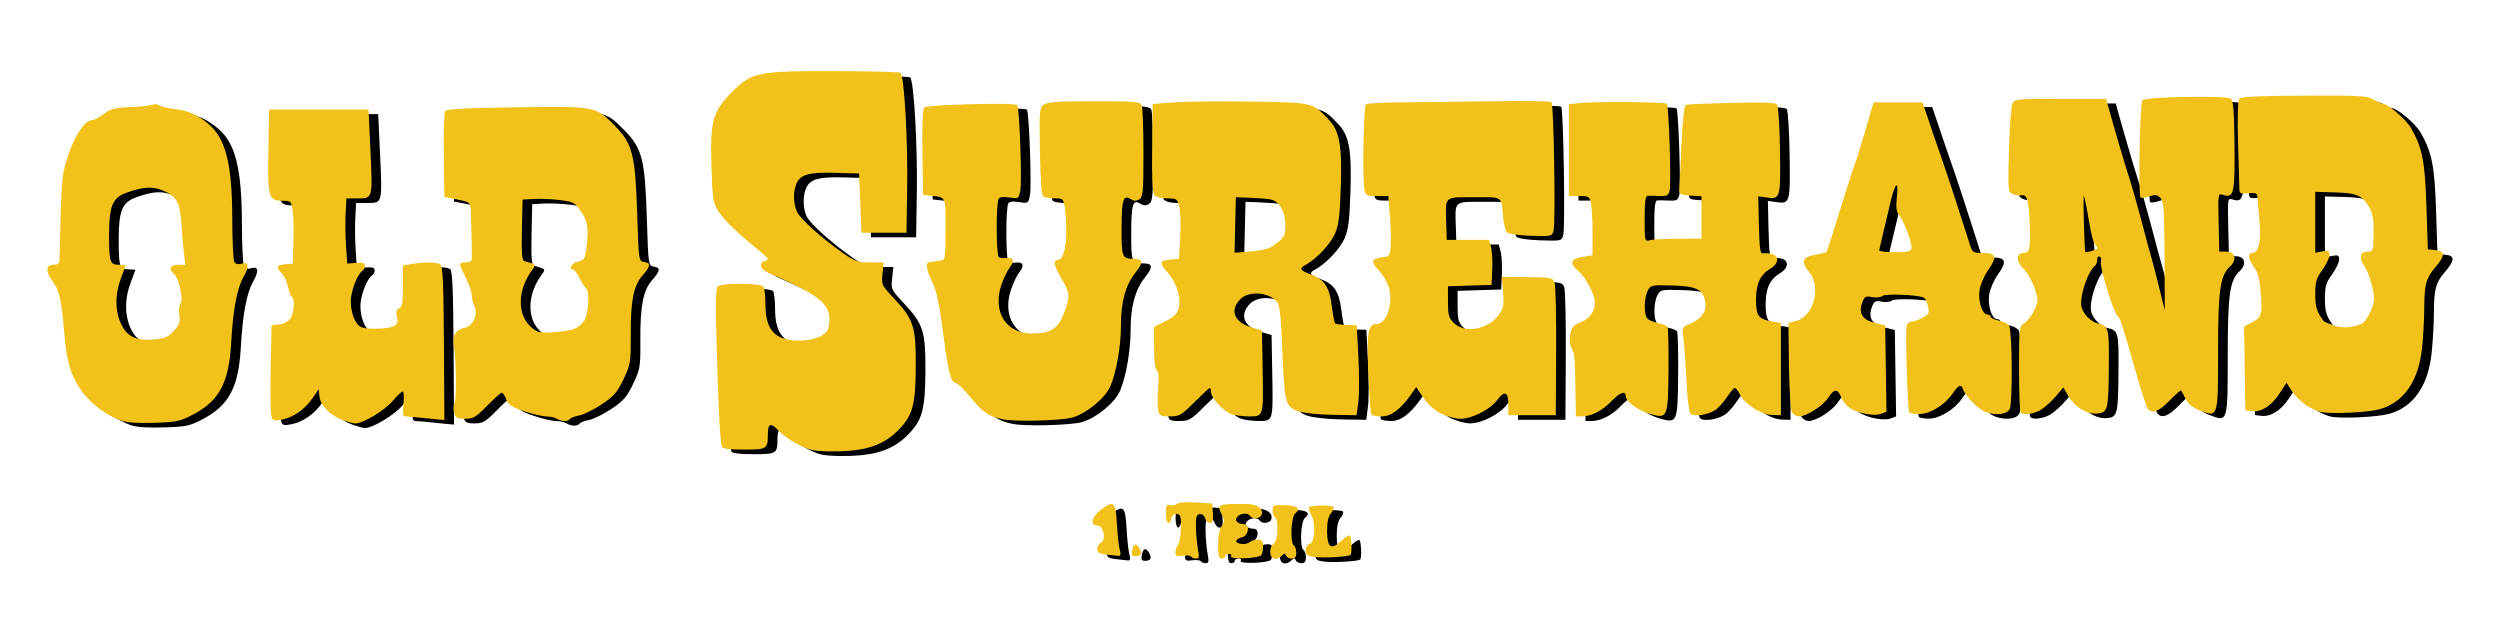
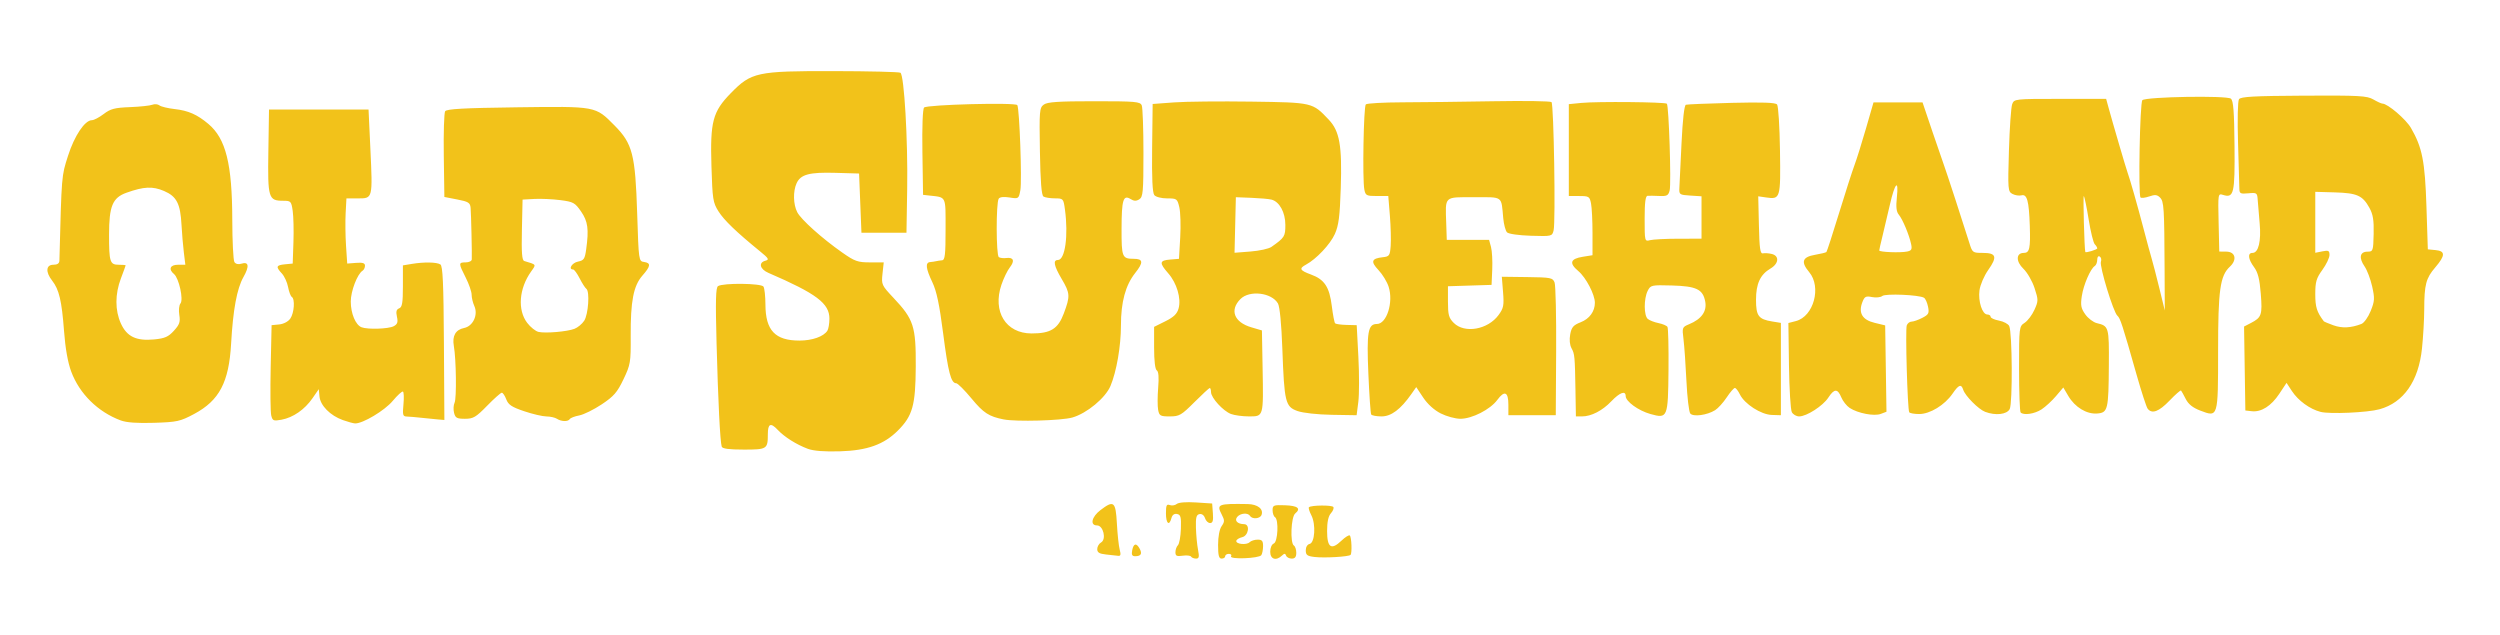
<svg xmlns="http://www.w3.org/2000/svg" xmlns:ns1="http://www.inkscape.org/namespaces/inkscape" xmlns:ns2="http://sodipodi.sourceforge.net/DTD/sodipodi-0.dtd" id="svg2867" version="1.1" ns1:version="0.48.3.1 r9886" width="1054.976" height="267.753" ns2:docname="Old_Surehand_Teil_1_Logo_001.svg">
  <defs id="defs2871">
    <linearGradient id="linearGradient5209">
      <stop style="stop-color:#f6c535;stop-opacity:1;" offset="0" id="stop5211" />
      <stop id="stop5213" offset="0.062" style="stop-color:#f6c533;stop-opacity:0.843;" />
      <stop id="stop5215" offset="0.125" style="stop-color:#f6c531;stop-opacity:0.686;" />
      <stop id="stop5217" offset="0.25" style="stop-color:#f6c52d;stop-opacity:0.373;" />
      <stop id="stop5219" offset="0.5" style="stop-color:#f6c526;stop-opacity:0.247;" />
      <stop id="stop5221" offset="1" style="stop-color:#f6c518;stop-opacity:0;" />
    </linearGradient>
    <linearGradient id="linearGradient5167">
      <stop id="stop5199" offset="0" style="stop-color:#f6c535;stop-opacity:1;" />
      <stop style="stop-color:#f6c533;stop-opacity:0.843;" offset="0.062" id="stop5207" />
      <stop style="stop-color:#f6c531;stop-opacity:0.686;" offset="0.125" id="stop5205" />
      <stop style="stop-color:#f6c52d;stop-opacity:0.373;" offset="0.25" id="stop5203" />
      <stop style="stop-color:#f6c526;stop-opacity:0.247;" offset="0.5" id="stop5201" />
      <stop style="stop-color:#f6c518;stop-opacity:0;" offset="1" id="stop5171" />
    </linearGradient>
    <linearGradient id="linearGradient3657">
      <stop id="stop3669" offset="0" style="stop-color:#f3db15;stop-opacity:1;" />
      <stop style="stop-color:#f3c615;stop-opacity:0.686;" offset="0.125" id="stop3673" />
      <stop style="stop-color:#f3bf15;stop-opacity:0.624;" offset="0.25" id="stop3671" />
      <stop id="stop3667" offset="0.5" style="stop-color:#f3bf15;stop-opacity:0.498;" />
      <stop style="stop-color:#f3bf15;stop-opacity:0.247;" offset="0.75" id="stop3675" />
      <stop style="stop-color:#f3bf15;stop-opacity:0;" offset="1" id="stop3661" />
    </linearGradient>
    <ns1:perspective ns2:type="inkscape:persp3d" ns1:vp_x="0 : 0.5 : 1" ns1:vp_y="0 : 1000 : 0" ns1:vp_z="1 : 0.5 : 1" ns1:persp3d-origin="0.5 : 0.33333333 : 1" id="perspective2875" />
    <ns1:perspective id="perspective5252" ns1:persp3d-origin="0.5 : 0.33333333 : 1" ns1:vp_z="1 : 0.5 : 1" ns1:vp_y="0 : 1000 : 0" ns1:vp_x="0 : 0.5 : 1" ns2:type="inkscape:persp3d" />
  </defs>
  <ns2:namedview pagecolor="#ffffff" bordercolor="#666666" borderopacity="1" objecttolerance="10" gridtolerance="10" guidetolerance="10" ns1:pageopacity="0" ns1:pageshadow="2" ns1:window-width="1385" ns1:window-height="876" id="namedview2869" showgrid="false" ns1:zoom="1" ns1:cx="516.79123" ns1:cy="163.03222" ns1:window-x="55" ns1:window-y="24" ns1:window-maximized="1" ns1:current-layer="svg2867" fit-margin-top="30" fit-margin-left="20" fit-margin-right="20" fit-margin-bottom="30" />
  <g id="g5332" transform="translate(773.299,16.72)">
-     <path id="path2883-0" d="m -266.606,220.11 c -0.283,-0.458 -1.885,-0.632 -3.559,-0.387 -2.487,0.365 -3.044,0.097 -3.044,-1.467 0,-1.052 0.476,-2.39 1.058,-2.972 0.582,-0.582 1.145,-3.703 1.25,-6.936 0.162,-4.978 -0.087,-5.932 -1.629,-6.229 -1.18,-0.227 -2.013,0.384 -2.367,1.736 -0.923,3.528 -2.312,2.314 -2.312,-2.02 0,-3.382 0.287,-3.997 1.627,-3.483 0.895,0.343 2.216,0.135 2.937,-0.464 0.79,-0.656 4.016,-0.91 8.123,-0.639 l 6.813,0.448 0.307,4.122 c 0.233,3.123 -0.054,4.122 -1.183,4.122 -0.82,0 -1.784,-0.926 -2.143,-2.057 -0.387,-1.218 -1.332,-1.923 -2.317,-1.728 -1.334,0.264 -1.634,1.417 -1.51,5.807 0.085,3.013 0.481,7.166 0.881,9.228 0.591,3.051 0.433,3.75 -0.846,3.75 -0.865,0 -1.804,-0.375 -2.087,-0.833 z m 11.397,-4.944 c 0,-3.5 0.587,-6.616 1.49,-7.905 1.303,-1.86 1.309,-2.476 0.051,-4.901 -2.271,-4.377 -1.622,-4.639 10.959,-4.43 4.199,0.07 6.782,2.115 5.824,4.61 -0.619,1.613 -3.907,1.888 -4.824,0.403 -0.903,-1.461 -4.072,-1.221 -5.426,0.411 -1.291,1.555 0.102,3.013 2.926,3.063 2.58,0.045 1.871,4.849 -0.809,5.481 -1.27,0.3 -2.395,0.995 -2.5,1.545 -0.27,1.414 4.318,1.891 5.624,0.585 0.597,-0.597 2.12,-1.085 3.385,-1.085 1.846,0 2.297,0.543 2.285,2.75 -0.01,1.512 -0.346,3.225 -0.75,3.807 -0.975,1.403 -13.617,1.872 -12.753,0.473 0.35,-0.566 -0.065,-1.029 -0.923,-1.029 -0.857,0 -1.559,0.45 -1.559,1 0,0.55 -0.675,1 -1.5,1 -1.16,0 -1.5,-1.309 -1.5,-5.777 z m 22,2.884 c 0,-1.649 0.645,-3.141 1.5,-3.469 1.737,-0.667 2.161,-10.112 0.5,-11.138 -0.55,-0.34 -1,-1.647 -1,-2.905 0,-2.112 0.396,-2.273 5.196,-2.104 5.458,0.192 6.903,1.352 4.338,3.481 -1.761,1.461 -2.196,12.5 -0.533,13.528 0.55,0.34 1,1.716 1,3.059 0,1.739 -0.551,2.441 -1.917,2.441 -1.054,0 -2.123,-0.562 -2.375,-1.25 -0.367,-1 -0.723,-1 -1.783,0 -2.471,2.331 -4.925,1.513 -4.925,-1.643 z m 18.75,2.217 c -3.151,-0.374 -3.75,-0.823 -3.75,-2.811 0,-1.37 0.675,-2.502 1.604,-2.69 2.234,-0.45 2.723,-8.292 0.754,-12.099 -0.828,-1.601 -1.292,-3.124 -1.031,-3.385 0.904,-0.904 9.768,-0.995 10.317,-0.106 0.303,0.491 -0.167,1.687 -1.046,2.658 -1.071,1.183 -1.598,3.647 -1.598,7.468 0,7.033 1.746,8.215 6.049,4.093 1.611,-1.544 3.203,-2.534 3.537,-2.2 0.745,0.745 1,7.493 0.309,8.184 -0.782,0.782 -10.994,1.38 -15.146,0.887 z m -88,-1.053 c -2.872,-0.3 -3.75,-0.835 -3.75,-2.282 0,-1.039 0.725,-2.296 1.612,-2.792 2.34,-1.31 0.957,-7.197 -1.691,-7.197 -3.092,0 -2.295,-3.613 1.424,-6.449 5.667,-4.322 6.448,-3.682 6.954,5.699 0.245,4.537 0.78,9.488 1.19,11 0.555,2.05 0.397,2.707 -0.622,2.582 -0.752,-0.092 -3.054,-0.345 -5.117,-0.56 z m 11.005,-1.772 c 0.567,-2.968 1.793,-3.212 3.174,-0.631 1.136,2.123 0.506,3.131 -1.958,3.131 -1.268,0 -1.574,-0.629 -1.217,-2.5 z m -136.873,-42.826 c -4.845,-1.805 -9.895,-4.995 -12.795,-8.081 -2.902,-3.089 -4.088,-2.543 -4.088,1.884 0,6.313 -0.326,6.523 -10.138,6.523 -6.261,0 -9.043,-0.373 -9.322,-1.25 -0.678,-2.134 -1.533,-19.249 -2.18,-43.611 -0.482,-18.166 -0.342,-23.533 0.631,-24.134 2.237,-1.383 18.267,-1.203 19.166,0.215 0.447,0.704 0.819,4.114 0.827,7.579 0.026,10.898 4.089,15.2 14.351,15.2 5.429,0 10.224,-1.7 11.799,-4.184 0.459,-0.724 0.841,-2.988 0.85,-5.032 0.027,-6.476 -5.47,-10.608 -25.735,-19.349 -3.615,-1.559 -4.312,-4.344 -1.284,-5.135 1.71,-0.447 1.418,-0.961 -2.25,-3.951 -10.048,-8.192 -15.161,-13.108 -17.526,-16.847 -2.349,-3.714 -2.563,-5.081 -2.989,-19.102 -0.572,-18.823 0.529,-22.982 8.152,-30.79 8.664,-8.874 11.042,-9.386 43.358,-9.325 14.966,0.028 27.672,0.336 28.237,0.685 1.587,0.981 3.188,28.478 2.854,49.033 l -0.301,18.5 -9.5,0 -9.5,0 -0.5,-12.5 -0.5,-12.5 -9.95,-0.289 c -11.05,-0.321 -14.716,0.663 -16.421,4.403 -1.544,3.389 -1.419,8.925 0.276,12.203 1.615,3.124 10.462,11.051 19.038,17.058 5.252,3.679 6.513,4.124 11.675,4.124 l 5.787,0 -0.517,4.75 c -0.502,4.613 -0.368,4.908 4.663,10.25 8.514,9.039 9.463,11.978 9.367,29 -0.092,16.347 -1.324,20.752 -7.542,26.97 -5.885,5.885 -12.923,8.413 -24.376,8.754 -6.615,0.197 -11.225,-0.158 -13.618,-1.05 z m -290,-11.993 c -9.619,-3.603 -17.348,-11.23 -20.838,-20.564 -1.44,-3.85 -2.492,-9.794 -3.052,-17.246 -0.954,-12.68 -2.08,-17.443 -5.007,-21.164 -2.864,-3.642 -2.629,-6.708 0.515,-6.708 1.697,0 2.515,-0.562 2.546,-1.75 0.949,-36.464 0.874,-35.546 3.614,-44.156 2.713,-8.525 7.108,-15.094 10.1,-15.094 0.854,0 3.09,-1.173 4.97,-2.607 2.877,-2.194 4.633,-2.655 11.094,-2.907 4.222,-0.165 8.469,-0.617 9.439,-1.005 0.97,-0.387 2.32,-0.266 3,0.27 0.68,0.536 3.576,1.237 6.434,1.558 5.761,0.647 9.489,2.293 14.228,6.28 7.366,6.198 10.027,16.874 10.074,40.411 0.018,9.075 0.42,17.111 0.893,17.857 0.524,0.828 1.656,1.104 2.901,0.709 3.199,-1.015 3.523,1.029 0.899,5.67 -2.731,4.83 -4.38,13.757 -5.186,28.066 -0.919,16.314 -4.97,24.003 -15.648,29.694 -5.841,3.113 -7.144,3.4 -16.843,3.707 -7.144,0.227 -11.672,-0.101 -14.131,-1.022 z m 22.476,-37.826 c 2.382,-2.608 2.763,-3.722 2.283,-6.68 -0.318,-1.957 -0.095,-4.129 0.496,-4.842 1.345,-1.62 -0.645,-10.681 -2.725,-12.407 -2.46,-2.042 -1.652,-3.927 1.684,-3.927 l 3.096,0 -0.642,-5.25 c -0.353,-2.888 -0.79,-8.059 -0.972,-11.491 -0.478,-9.047 -2.043,-12.1 -7.376,-14.386 -4.811,-2.062 -8.493,-1.89 -15.862,0.739 -5.867,2.094 -7.341,5.649 -7.341,17.708 0,11.545 0.368,12.681 4.107,12.681 1.591,0 2.893,0.113 2.893,0.25 -3e-4,0.138 -0.9,2.617 -2,5.511 -2.514,6.614 -2.518,13.5 -0.011,19.023 2.519,5.55 6.473,7.448 14.012,6.728 4.53,-0.433 6.004,-1.078 8.359,-3.656 z m 71.279,37.68 c -5.269,-1.879 -9.463,-6.109 -9.834,-9.921 l -0.303,-3.114 -2.656,3.844 c -3.287,4.757 -8.178,8.144 -13.065,9.048 -3.379,0.625 -3.778,0.462 -4.338,-1.773 -0.34,-1.353 -0.445,-10.484 -0.234,-20.29 l 0.384,-17.829 3.192,-0.312 c 1.877,-0.184 3.815,-1.202 4.705,-2.473 1.647,-2.351 2.052,-8.264 0.626,-9.145 -0.488,-0.301 -1.193,-2.179 -1.567,-4.172 -0.374,-1.993 -1.55,-4.558 -2.613,-5.7 -2.667,-2.862 -2.443,-3.522 1.317,-3.885 l 3.25,-0.313 0.309,-9 c 0.17,-4.95 0.03,-10.912 -0.311,-13.25 -0.589,-4.036 -0.79,-4.25 -3.988,-4.25 -6.26,0 -6.588,-1.087 -6.283,-20.844 l 0.273,-17.656 21,0 21,0 0.773,16.5 c 0.99,21.147 1.027,21 -5.206,21 l -4.896,0 -0.335,6.25 c -0.184,3.438 -0.11,9.625 0.165,13.75 l 0.5,7.5 3.75,-0.293 c 2.781,-0.217 3.75,0.09 3.75,1.191 0,0.816 -0.456,1.766 -1.014,2.111 -2.204,1.362 -4.986,8.616 -4.986,13.001 0,5.049 2.03,9.904 4.545,10.869 2.614,1.003 11.416,0.713 13.585,-0.448 1.575,-0.843 1.862,-1.691 1.355,-4.001 -0.476,-2.167 -0.232,-3.089 0.936,-3.537 1.273,-0.489 1.58,-2.306 1.58,-9.368 l 0,-8.762 3.75,-0.62 c 5.214,-0.862 10.505,-0.766 12.056,0.217 1.024,0.65 1.348,7.823 1.5,33.235 l 0.194,32.406 -2.5,-0.204 c -1.375,-0.112 -4.525,-0.428 -7,-0.703 -2.475,-0.274 -5.345,-0.52 -6.377,-0.546 -1.647,-0.042 -1.818,-0.663 -1.394,-5.077 0.266,-2.766 0.176,-5.22 -0.201,-5.453 -0.376,-0.232 -2.328,1.544 -4.338,3.949 -3.398,4.065 -12.655,9.598 -15.878,9.49 -0.722,-0.024 -3.05,-0.664 -5.175,-1.421 z m 90.363,-0.535 c -0.825,-0.533 -2.818,-0.976 -4.429,-0.985 -1.611,-0.008 -5.845,-1 -9.408,-2.204 -5.23,-1.767 -6.683,-2.73 -7.54,-5 -0.584,-1.546 -1.432,-2.812 -1.886,-2.812 -0.453,0 -3.241,2.475 -6.194,5.5 -4.73,4.845 -5.843,5.5 -9.348,5.5 -3.418,0 -4.067,-0.355 -4.611,-2.521 -0.348,-1.386 -0.249,-3.299 0.22,-4.25 0.896,-1.817 0.681,-18.427 -0.31,-23.965 -0.757,-4.231 0.745,-6.862 4.327,-7.578 3.777,-0.755 6.013,-5.559 4.319,-9.278 -0.627,-1.376 -1.14,-3.53 -1.14,-4.785 0,-1.256 -1.123,-4.497 -2.496,-7.203 -3.093,-6.097 -3.093,-6.419 0,-6.419 1.375,0 2.529,-0.562 2.564,-1.25 0.118,-2.301 -0.263,-19.219 -0.49,-21.75 -0.195,-2.183 -0.913,-2.634 -5.649,-3.553 l -5.425,-1.053 -0.247,-17.447 c -0.136,-9.596 0.123,-18.022 0.577,-18.726 0.629,-0.976 7.798,-1.37 30.251,-1.663 33.675,-0.44 33.086,-0.55 41.215,7.656 7.624,7.696 8.777,12.183 9.57,37.24 0.627,19.808 0.661,20.05 2.885,20.366 2.991,0.425 2.837,1.748 -0.667,5.738 -3.784,4.31 -5.042,10.809 -4.953,25.588 0.067,11.046 -0.09,11.983 -3.047,18.179 -2.633,5.516 -4.058,7.16 -9.165,10.57 -3.326,2.221 -7.598,4.329 -9.494,4.685 -1.896,0.356 -3.694,1.046 -3.995,1.533 -0.72,1.164 -3.544,1.105 -5.43,-0.113 z m 7.387,-37.957 c 1.38,-0.525 3.232,-2.057 4.115,-3.406 1.751,-2.673 2.415,-12.392 0.92,-13.471 -0.507,-0.366 -1.781,-2.353 -2.83,-4.416 -1.049,-2.062 -2.287,-3.75 -2.75,-3.75 -2.207,0 -0.497,-2.819 2.014,-3.321 2.529,-0.506 2.931,-1.11 3.5,-5.265 1.16,-8.464 0.713,-11.717 -2.188,-15.914 -2.54,-3.675 -3.249,-4.063 -8.717,-4.77 -3.274,-0.423 -8.202,-0.648 -10.952,-0.5 l -5,0.27 -0.28,12.77 c -0.213,9.703 0.027,12.862 1,13.154 5.255,1.577 5.093,1.327 2.876,4.441 -5.101,7.163 -5.793,16.221 -1.655,21.646 1.405,1.842 3.568,3.568 4.807,3.836 3.025,0.654 12.028,-0.121 15.139,-1.304 z m 181.113,38.225 c -6.218,-1.238 -8.497,-2.72 -13.517,-8.789 -2.948,-3.563 -5.874,-6.479 -6.502,-6.479 -2.184,0 -3.387,-4.595 -5.497,-21 -1.566,-12.174 -2.76,-17.837 -4.553,-21.6 -2.793,-5.862 -3.065,-8.347 -0.93,-8.525 0.825,-0.069 1.95,-0.237 2.5,-0.375 0.55,-0.138 1.675,-0.306 2.5,-0.375 1.25,-0.104 1.5,-2.29 1.5,-13.106 0,-14.356 0.469,-13.403 -7,-14.239 l -2.5,-0.28 -0.274,-17.926 c -0.166,-10.868 0.116,-18.316 0.715,-18.915 1.242,-1.242 38.598,-2.213 39.334,-1.022 0.922,1.492 2.012,32.02 1.282,35.912 -0.683,3.639 -0.741,3.678 -4.564,3.066 -2.459,-0.393 -4.131,-0.201 -4.58,0.526 -1.151,1.862 -1.1,23.933 0.057,24.655 0.567,0.353 2,0.517 3.185,0.364 3.045,-0.393 3.632,1.206 1.456,3.972 -1.024,1.302 -2.618,4.593 -3.541,7.314 -3.842,11.318 1.859,20.532 12.713,20.547 8.043,0.011 11.177,-1.931 13.61,-8.435 2.747,-7.341 2.675,-8.508 -0.892,-14.559 -3.278,-5.559 -3.765,-8 -1.598,-8 3.04,0 4.473,-10.336 2.962,-21.36 -0.623,-4.543 -0.712,-4.64 -4.25,-4.655 -1.988,-0.008 -4.15,-0.356 -4.806,-0.773 -0.832,-0.529 -1.285,-6.281 -1.5,-19.063 -0.289,-17.16 -0.187,-18.394 1.633,-19.727 1.52,-1.113 6.139,-1.422 21.281,-1.422 17.479,0 19.41,0.168 20.059,1.75 0.395,0.963 0.719,10.024 0.719,20.136 0,16.407 -0.188,18.505 -1.746,19.493 -1.291,0.818 -2.247,0.795 -3.665,-0.091 -3.121,-1.949 -3.794,0.244 -3.826,12.475 -0.032,12.074 0.231,12.727 5.145,12.733 4.007,0.005 4.163,1.512 0.616,5.975 -4.094,5.151 -6.023,12.245 -6.023,22.145 0,8.709 -1.853,19.439 -4.41,25.531 -2.126,5.065 -9.999,11.584 -16.09,13.321 -4.618,1.318 -23.751,1.845 -29,0.8 z m 184.469,-2.518 c -2.753,-1.39 -5.581,-3.945 -7.402,-6.685 l -2.947,-4.435 -2.059,2.934 c -4.532,6.456 -8.502,9.436 -12.572,9.436 -2.128,0 -4.097,-0.368 -4.375,-0.817 -0.278,-0.449 -0.818,-8.235 -1.201,-17.3 -0.741,-17.54 -0.164,-20.883 3.6,-20.883 4.149,0 7.051,-9.16 4.968,-15.685 -0.67,-2.098 -2.603,-5.279 -4.297,-7.067 -3.4,-3.591 -2.962,-4.9 1.817,-5.421 2.781,-0.303 3.024,-0.655 3.334,-4.827 0.183,-2.475 0.031,-8.213 -0.34,-12.75 l -0.673,-8.25 -4.785,0 c -4.424,0 -4.826,-0.208 -5.322,-2.75 -0.843,-4.32 -0.309,-34.989 0.625,-35.917 0.461,-0.458 7.436,-0.851 15.5,-0.873 8.064,-0.022 25.331,-0.227 38.372,-0.456 13.041,-0.229 24.063,-0.063 24.495,0.368 0.96,0.96 1.767,50.608 0.881,54.14 -0.626,2.494 -0.753,2.524 -9.561,2.257 -5.092,-0.154 -9.426,-0.769 -10.089,-1.433 -0.639,-0.64 -1.363,-3.34 -1.608,-6 -0.881,-9.563 0.132,-8.837 -12.329,-8.837 -12.801,0 -12.117,-0.642 -11.731,11 l 0.232,7 8.926,0 8.926,0 0.812,3 c 0.446,1.65 0.682,5.925 0.525,9.5 l -0.287,6.5 -9.201,0.288 -9.201,0.288 0,6.508 c 0,5.576 0.351,6.859 2.455,8.962 4.573,4.573 14.389,2.844 18.906,-3.33 2.12,-2.898 2.342,-4.041 1.887,-9.716 l -0.516,-6.431 10.724,0.136 c 9.993,0.127 10.78,0.283 11.542,2.288 0.45,1.184 0.747,14.269 0.66,29.079 l -0.158,26.927 -10,0 -10,0 0,-4.415 c 0,-5.482 -1.626,-6.192 -4.676,-2.042 -2.964,4.032 -10.648,7.957 -15.578,7.957 -2.102,0 -5.826,-1.012 -8.276,-2.25 z m -119.267,-1.5 c -0.292,-1.512 -0.285,-5.724 0.017,-9.359 0.365,-4.394 0.169,-6.843 -0.585,-7.309 -0.706,-0.436 -1.133,-4.032 -1.133,-9.535 l 0,-8.835 4.742,-2.356 c 3.542,-1.76 4.957,-3.13 5.59,-5.415 1.167,-4.213 -0.747,-10.705 -4.375,-14.836 -3.87,-4.408 -3.732,-5.42 0.792,-5.794 l 3.75,-0.31 0.517,-9 c 0.284,-4.95 0.117,-10.688 -0.372,-12.75 -0.854,-3.607 -1.051,-3.75 -5.144,-3.75 -2.406,0 -4.755,-0.602 -5.405,-1.385 -0.794,-0.956 -1.081,-7.125 -0.928,-19.921 l 0.222,-18.536 9.055,-0.67 c 4.98,-0.369 19.63,-0.517 32.555,-0.329 25.996,0.378 25.788,0.33 32.692,7.604 4.595,4.841 5.662,10.906 5.079,28.848 -0.39,12 -0.873,15.765 -2.488,19.398 -1.929,4.339 -7.842,10.616 -12.195,12.945 -3.026,1.619 -2.608,2.445 2.109,4.164 5.698,2.078 7.794,5.249 8.793,13.305 0.46,3.706 1.089,6.991 1.398,7.3 0.309,0.309 2.486,0.611 4.837,0.67 l 4.274,0.108 0.702,13.346 c 0.386,7.34 0.378,15.89 -0.018,19 l -0.72,5.654 -10.482,-0.176 c -6.08,-0.102 -12.162,-0.774 -14.481,-1.6 -5.111,-1.821 -5.556,-3.65 -6.38,-26.224 -0.383,-10.502 -1.09,-17.82 -1.849,-19.145 -2.641,-4.609 -11.985,-5.732 -15.817,-1.901 -4.671,4.671 -2.716,9.794 4.558,11.94 l 4.488,1.324 0.286,15.891 c 0.372,20.659 0.447,20.391 -5.74,20.391 -2.704,0 -6.135,-0.464 -7.626,-1.03 -3.308,-1.258 -8.383,-6.825 -8.404,-9.22 -0.01,-0.963 -0.241,-1.75 -0.516,-1.75 -0.275,0 -3.2,2.7 -6.5,6 -5.508,5.508 -6.359,6 -10.383,6 -3.986,0 -4.432,-0.249 -4.915,-2.75 z m 47.798,-68.777 c 5.566,-3.91 5.885,-4.412 5.885,-9.281 0,-5.298 -2.503,-9.844 -5.885,-10.689 -1.1,-0.275 -4.925,-0.613 -8.5,-0.751 l -6.5,-0.252 -0.281,11.721 -0.281,11.721 6.781,-0.533 c 3.73,-0.293 7.681,-1.165 8.781,-1.937 z m 128.326,61.277 c -0.259,-15.24 -0.333,-16.055 -1.675,-18.514 -0.765,-1.402 -0.978,-3.643 -0.557,-5.884 0.563,-3 1.322,-3.873 4.431,-5.094 3.711,-1.458 5.975,-4.573 5.975,-8.222 0,-3.471 -3.748,-10.646 -6.984,-13.369 -3.984,-3.352 -3.406,-5.189 1.899,-6.037 l 4.086,-0.653 0,-9.363 c 0,-5.15 -0.281,-10.769 -0.625,-12.488 -0.586,-2.929 -0.9,-3.125 -5,-3.125 l -4.375,0 0,-19.385 0,-19.385 5.25,-0.521 c 6.642,-0.659 35.4,-0.392 36.128,0.335 0.837,0.837 1.898,33.721 1.18,36.58 -0.546,2.175 -1.145,2.499 -4.346,2.352 -2.042,-0.094 -4.275,-0.127 -4.963,-0.074 -0.907,0.07 -1.25,2.739 -1.25,9.714 0,9.485 0.031,9.608 2.25,9.014 1.238,-0.332 6.638,-0.609 12,-0.617 l 9.75,-0.014 0,-8.945 0,-8.945 -4.75,-0.305 c -4.584,-0.294 -4.745,-0.409 -4.592,-3.305 0.087,-1.65 0.497,-10.129 0.91,-18.843 0.472,-9.937 1.158,-15.968 1.842,-16.179 0.599,-0.185 9.289,-0.543 19.31,-0.796 13.027,-0.329 18.492,-0.132 19.175,0.691 0.526,0.633 1.075,9.391 1.22,19.462 0.293,20.263 0.179,20.644 -5.896,19.758 l -3.28,-0.478 0.28,12.192 c 0.229,9.973 0.542,12.135 1.716,11.88 0.789,-0.172 2.477,-0.05 3.75,0.269 3.236,0.812 2.945,4.057 -0.55,6.122 -4.354,2.572 -6.136,6.406 -6.136,13.203 0,6.803 1.05,8.216 6.802,9.151 l 3.698,0.601 0,19.483 0,19.483 -3.837,-0.122 c -4.55,-0.144 -11.521,-4.633 -13.467,-8.672 -0.718,-1.489 -1.67,-2.707 -2.117,-2.707 -0.447,0 -1.996,1.789 -3.443,3.976 -1.447,2.187 -3.644,4.611 -4.883,5.388 -3.394,2.128 -9.281,2.917 -10.497,1.406 -0.562,-0.698 -1.29,-6.894 -1.618,-13.769 -0.328,-6.875 -0.884,-14.786 -1.236,-17.579 -0.622,-4.945 -0.559,-5.112 2.381,-6.33 5.228,-2.165 7.562,-5.444 6.793,-9.542 -0.977,-5.206 -3.691,-6.513 -14.123,-6.802 -8.587,-0.238 -8.93,-0.162 -10.155,2.254 -1.675,3.304 -1.646,10.465 0.048,11.872 0.74,0.614 2.774,1.402 4.521,1.752 1.746,0.349 3.444,1.069 3.772,1.6 0.328,0.531 0.524,8.685 0.437,18.121 -0.188,20.249 -0.363,20.675 -7.625,18.642 -5.078,-1.422 -10.449,-5.315 -10.449,-7.575 0,-2.447 -2.484,-1.541 -6.054,2.208 -3.773,3.962 -8.478,6.381 -12.414,6.381 l -2.532,0 -0.174,-10.25 z m 91.287,8.461 c -0.527,-0.984 -1.069,-9.852 -1.206,-19.707 l -0.248,-17.917 3.151,-0.816 c 7.534,-1.952 10.91,-14.385 5.615,-20.678 -3.604,-4.283 -2.895,-6.371 2.473,-7.287 2.409,-0.411 4.573,-0.941 4.81,-1.178 0.237,-0.237 2.617,-7.562 5.289,-16.279 2.672,-8.716 5.616,-17.873 6.543,-20.348 0.926,-2.475 3.113,-9.45 4.86,-15.5 l 3.176,-11 10.35,0 10.35,0 4.225,12.5 c 2.324,6.875 4.493,13.175 4.821,14 0.664,1.67 8.64,26.109 10.688,32.75 1.28,4.152 1.411,4.25 5.682,4.25 5.715,0 6.234,1.629 2.298,7.212 -1.742,2.471 -3.382,6.291 -3.691,8.598 -0.623,4.645 1.185,10.189 3.323,10.189 0.758,0 1.379,0.43 1.379,0.955 0,0.525 1.587,1.252 3.527,1.616 1.94,0.364 3.882,1.397 4.317,2.295 1.295,2.68 1.466,32.685 0.2,35.051 -1.226,2.29 -5.979,2.818 -10.364,1.151 -2.802,-1.065 -8.409,-6.714 -9.25,-9.318 -0.826,-2.558 -1.886,-2.167 -4.51,1.662 -3.28,4.788 -9.503,8.588 -14.061,8.588 -2.058,0 -3.95,-0.338 -4.205,-0.751 -0.744,-1.204 -1.701,-34.961 -1.04,-36.684 0.33,-0.861 1.25,-1.565 2.043,-1.565 0.793,0 2.819,-0.712 4.502,-1.582 2.696,-1.394 2.985,-1.952 2.435,-4.7 -0.343,-1.715 -1.106,-3.416 -1.695,-3.78 -2.022,-1.25 -16.289,-1.859 -17.622,-0.753 -0.705,0.585 -2.645,0.791 -4.311,0.458 -2.632,-0.526 -3.168,-0.248 -4.085,2.125 -1.763,4.561 -0.054,7.472 5.128,8.732 l 4.492,1.093 0.273,18.219 0.273,18.219 -2.388,0.908 c -2.801,1.065 -9.673,-0.249 -13.122,-2.509 -1.284,-0.841 -2.884,-2.857 -3.556,-4.48 -1.556,-3.757 -2.971,-3.725 -5.48,0.122 -2.285,3.504 -9.149,7.927 -12.303,7.927 -1.17,0 -2.558,-0.805 -3.085,-1.789 z m 48.651,-67.787 c 1.877,-0.388 2.164,-0.933 1.677,-3.196 -0.843,-3.925 -3.586,-10.452 -5.209,-12.396 -1.009,-1.208 -1.227,-3.226 -0.791,-7.322 0.848,-7.953 -0.842,-6.114 -2.964,3.225 -0.97,4.271 -2.374,10.223 -3.12,13.226 -0.746,3.003 -1.357,5.703 -1.356,6 3e-4,0.712 8.872,1.061 11.763,0.463 z m 47.903,67.91 c -0.367,-0.367 -0.667,-8.681 -0.667,-18.477 0,-17.608 0.027,-17.828 2.358,-19.355 1.297,-0.85 3.156,-3.314 4.13,-5.476 1.686,-3.739 1.688,-4.188 0.045,-9.212 -0.95,-2.905 -3.056,-6.551 -4.68,-8.103 -3.25,-3.106 -3.171,-6.709 0.146,-6.709 2.441,0 2.853,-1.87 2.534,-11.5 -0.346,-10.468 -1.154,-13.412 -3.511,-12.796 -1,0.261 -2.715,-0.005 -3.812,-0.591 -1.905,-1.02 -1.971,-1.832 -1.477,-18.34 0.284,-9.5 0.899,-18.285 1.367,-19.523 0.842,-2.227 1.05,-2.25 20.253,-2.25 l 19.403,0 1.024,3.75 c 1.742,6.382 7.393,25.668 7.985,27.25 0.987,2.642 4.283,14.212 6.836,24 1.363,5.225 2.889,10.85 3.393,12.5 0.503,1.65 1.949,7.23 3.212,12.399 l 2.297,9.399 -0.077,-16.899 c -0.122,-26.673 -0.275,-29.105 -1.941,-30.771 -1.204,-1.204 -2.136,-1.298 -4.551,-0.456 -1.67,0.582 -3.319,0.776 -3.664,0.431 -1.011,-1.011 -0.277,-39.998 0.773,-41.048 1.45,-1.45 35.673,-2.036 37.355,-0.64 1.057,0.877 1.405,5.413 1.534,19.946 0.179,20.213 -0.275,22.116 -4.916,20.643 -2.039,-0.647 -2.074,-0.42 -1.798,11.633 l 0.281,12.293 3,0.035 c 3.809,0.044 4.608,3.425 1.495,6.325 -4.168,3.883 -4.995,9.804 -4.995,35.746 0,28.028 0.04,27.896 -7.532,25.004 -3.134,-1.197 -5,-2.687 -6.116,-4.882 -0.883,-1.738 -1.776,-3.349 -1.985,-3.582 -0.208,-0.232 -2.394,1.68 -4.856,4.25 -4.481,4.677 -7.423,5.768 -9.227,3.423 -0.529,-0.688 -2.621,-7.1 -4.65,-14.25 -6.024,-21.231 -6.909,-23.952 -8.135,-25 -1.687,-1.443 -7.642,-20.963 -6.948,-22.773 0.322,-0.838 0.104,-1.822 -0.483,-2.185 -0.622,-0.384 -1.068,0.176 -1.068,1.34 0,1.1 -0.456,2.282 -1.014,2.627 -1.835,1.134 -4.782,7.952 -5.496,12.712 -0.585,3.9 -0.341,5.179 1.471,7.724 1.195,1.678 3.38,3.338 4.856,3.691 5.085,1.213 5.19,1.583 5.084,17.737 -0.124,18.877 -0.407,20.043 -4.94,20.4 -4.422,0.348 -9.37,-2.657 -12.161,-7.387 l -2.122,-3.597 -3.089,3.643 c -1.699,2.004 -4.439,4.523 -6.089,5.599 -2.958,1.929 -7.533,2.603 -8.833,1.303 z M 115.791,90.027 c 0,-0.376 -0.475,-1.158 -1.055,-1.739 -0.58,-0.58 -1.734,-5.274 -2.564,-10.431 -0.83,-5.157 -1.753,-9.609 -2.052,-9.895 -0.381,-0.364 0.23,22.431 0.633,23.592 0.166,0.479 5.039,-0.999 5.039,-1.528 z m 94.245,69.005 c -4.537,-1.169 -9.441,-4.733 -12.109,-8.802 l -2.258,-3.445 -3.056,4.614 c -3.42,5.163 -7.622,7.818 -11.638,7.354 l -2.684,-0.31 -0.273,-17.712 -0.273,-17.712 2.846,-1.472 c 4.556,-2.356 4.92,-3.426 4.21,-12.369 -0.492,-6.202 -1.2,-9 -2.833,-11.21 -2.539,-3.434 -2.819,-6.025 -0.652,-6.025 2.513,0 3.699,-4.92 3.012,-12.5 -0.349,-3.85 -0.725,-8.351 -0.836,-10.003 -0.19,-2.838 -0.406,-2.983 -3.951,-2.645 -3.366,0.321 -3.753,0.116 -3.782,-1.997 -0.018,-1.295 -0.268,-10.005 -0.555,-19.355 -0.3,-9.78 -0.128,-17.576 0.407,-18.356 0.738,-1.077 6.355,-1.385 27.305,-1.5 23.436,-0.128 26.71,0.05 29.376,1.6 1.65,0.959 3.369,1.747 3.82,1.75 2.236,0.017 9.92,6.566 12.071,10.288 4.765,8.243 5.911,14.074 6.528,33.218 l 0.581,18 3.25,0.313 c 4.22,0.407 4.186,2.275 -0.134,7.322 -3.91,4.568 -4.609,7.246 -4.634,17.74 -0.01,4.194 -0.437,11.609 -0.949,16.478 -1.453,13.813 -7.74,22.807 -17.916,25.629 -5.066,1.405 -20.965,2.112 -24.873,1.106 z m 17.255,-37.118 c 1.1,-0.426 2.849,-2.885 3.887,-5.465 1.686,-4.191 1.752,-5.295 0.621,-10.348 -0.697,-3.111 -2.138,-6.916 -3.202,-8.454 -2.502,-3.615 -2.006,-6.198 1.195,-6.223 2.384,-0.019 2.471,-0.267 2.635,-7.5 0.132,-5.815 -0.271,-8.272 -1.809,-11.037 -2.875,-5.169 -5.207,-6.206 -14.549,-6.476 l -8.278,-0.239 0,12.86 0,12.86 3,-0.6 c 2.583,-0.517 3,-0.304 3,1.534 0,1.174 -1.35,3.997 -3,6.275 -2.556,3.529 -3,5.048 -3,10.269 0,5.456 0.637,7.48 3.594,11.415 0.141,0.188 1.978,0.961 4.082,1.718 3.638,1.308 7.409,1.12 11.824,-0.589 z" style="fill:#000000;fill-opacity:1;stroke:none" ns1:connector-curvature="0" />
    <path id="path2883" d="m -270.676,218.169 c -0.283,-0.458 -1.885,-0.632 -3.559,-0.387 -2.487,0.365 -3.044,0.097 -3.044,-1.467 0,-1.052 0.476,-2.39 1.058,-2.972 0.582,-0.582 1.145,-3.703 1.25,-6.936 0.162,-4.978 -0.087,-5.932 -1.629,-6.229 -1.18,-0.227 -2.013,0.384 -2.367,1.736 -0.923,3.528 -2.312,2.314 -2.312,-2.02 0,-3.382 0.287,-3.997 1.627,-3.483 0.895,0.343 2.216,0.135 2.937,-0.464 0.79,-0.656 4.016,-0.91 8.123,-0.639 l 6.813,0.448 0.307,4.122 c 0.233,3.123 -0.054,4.122 -1.183,4.122 -0.82,0 -1.784,-0.926 -2.143,-2.057 -0.387,-1.218 -1.332,-1.923 -2.317,-1.728 -1.334,0.264 -1.634,1.417 -1.51,5.807 0.085,3.013 0.481,7.166 0.881,9.228 0.591,3.051 0.433,3.75 -0.846,3.75 -0.865,0 -1.804,-0.375 -2.087,-0.833 z m 11.397,-4.944 c 0,-3.5 0.587,-6.616 1.49,-7.905 1.303,-1.86 1.309,-2.476 0.051,-4.901 -2.271,-4.377 -1.622,-4.639 10.959,-4.43 4.199,0.07 6.782,2.115 5.824,4.61 -0.619,1.613 -3.907,1.888 -4.824,0.403 -0.903,-1.461 -4.072,-1.221 -5.426,0.411 -1.291,1.555 0.102,3.013 2.926,3.063 2.58,0.045 1.871,4.849 -0.809,5.481 -1.27,0.3 -2.395,0.995 -2.5,1.545 -0.27,1.414 4.318,1.891 5.624,0.585 0.597,-0.597 2.12,-1.085 3.385,-1.085 1.846,0 2.297,0.543 2.285,2.75 -0.01,1.512 -0.346,3.225 -0.75,3.807 -0.975,1.403 -13.617,1.872 -12.753,0.473 0.35,-0.566 -0.065,-1.029 -0.923,-1.029 -0.857,0 -1.559,0.45 -1.559,1 0,0.55 -0.675,1 -1.5,1 -1.16,0 -1.5,-1.309 -1.5,-5.777 z m 22,2.884 c 0,-1.649 0.645,-3.141 1.5,-3.469 1.737,-0.667 2.161,-10.112 0.5,-11.138 -0.55,-0.34 -1,-1.647 -1,-2.905 0,-2.112 0.396,-2.273 5.196,-2.104 5.458,0.192 6.903,1.352 4.338,3.481 -1.761,1.461 -2.196,12.5 -0.533,13.528 0.55,0.34 1,1.716 1,3.059 0,1.739 -0.551,2.441 -1.917,2.441 -1.054,0 -2.123,-0.562 -2.375,-1.25 -0.367,-1 -0.723,-1 -1.783,0 -2.471,2.331 -4.925,1.513 -4.925,-1.643 z m 18.75,2.217 c -3.151,-0.374 -3.75,-0.823 -3.75,-2.811 0,-1.37 0.675,-2.502 1.604,-2.69 2.234,-0.45 2.723,-8.292 0.754,-12.099 -0.828,-1.601 -1.292,-3.124 -1.031,-3.385 0.904,-0.904 9.768,-0.995 10.317,-0.106 0.303,0.491 -0.167,1.687 -1.046,2.658 -1.071,1.183 -1.598,3.647 -1.598,7.468 0,7.033 1.746,8.215 6.049,4.093 1.611,-1.544 3.203,-2.534 3.537,-2.2 0.745,0.745 1,7.493 0.309,8.184 -0.782,0.782 -10.994,1.38 -15.146,0.887 z m -88,-1.053 c -2.872,-0.3 -3.75,-0.835 -3.75,-2.282 0,-1.039 0.725,-2.296 1.612,-2.792 2.34,-1.31 0.957,-7.197 -1.691,-7.197 -3.092,0 -2.295,-3.613 1.424,-6.449 5.667,-4.322 6.448,-3.682 6.954,5.699 0.245,4.537 0.78,9.488 1.19,11 0.555,2.05 0.397,2.707 -0.622,2.582 -0.752,-0.092 -3.054,-0.345 -5.117,-0.56 z m 11.005,-1.772 c 0.567,-2.968 1.793,-3.212 3.174,-0.631 1.136,2.123 0.506,3.131 -1.958,3.131 -1.268,0 -1.574,-0.629 -1.217,-2.5 z m -136.873,-42.826 c -4.845,-1.805 -9.895,-4.995 -12.795,-8.081 -2.902,-3.089 -4.088,-2.543 -4.088,1.884 0,6.313 -0.326,6.523 -10.138,6.523 -6.261,0 -9.043,-0.373 -9.322,-1.25 -0.678,-2.134 -1.533,-19.249 -2.18,-43.611 -0.482,-18.166 -0.342,-23.533 0.631,-24.134 2.237,-1.383 18.267,-1.203 19.166,0.215 0.447,0.704 0.819,4.114 0.827,7.579 0.026,10.898 4.089,15.2 14.351,15.2 5.429,0 10.224,-1.7 11.799,-4.184 0.459,-0.724 0.841,-2.988 0.85,-5.032 0.027,-6.476 -5.47,-10.608 -25.735,-19.349 -3.615,-1.559 -4.312,-4.344 -1.284,-5.135 1.71,-0.447 1.418,-0.961 -2.25,-3.951 -10.048,-8.192 -15.161,-13.108 -17.526,-16.847 -2.349,-3.714 -2.563,-5.081 -2.989,-19.102 -0.572,-18.823 0.529,-22.982 8.152,-30.79 8.664,-8.874 11.042,-9.386 43.358,-9.325 14.966,0.028 27.672,0.336 28.237,0.685 1.587,0.981 3.188,28.478 2.854,49.033 l -0.301,18.5 -9.5,0 -9.5,0 -0.5,-12.5 -0.5,-12.5 -9.95,-0.289 c -11.05,-0.321 -14.716,0.663 -16.421,4.403 -1.544,3.389 -1.419,8.925 0.276,12.203 1.615,3.124 10.462,11.051 19.038,17.058 5.252,3.679 6.513,4.124 11.675,4.124 l 5.787,0 -0.517,4.75 c -0.502,4.613 -0.368,4.908 4.663,10.25 8.514,9.039 9.463,11.978 9.367,29 -0.092,16.347 -1.324,20.752 -7.542,26.97 -5.885,5.885 -12.923,8.413 -24.376,8.754 -6.615,0.197 -11.225,-0.158 -13.618,-1.05 z m -290,-11.993 c -9.619,-3.603 -17.348,-11.23 -20.838,-20.564 -1.44,-3.85 -2.492,-9.794 -3.052,-17.246 -0.953,-12.68 -2.08,-17.443 -5.007,-21.163 -2.864,-3.642 -2.629,-6.708 0.515,-6.708 1.697,0 2.515,-0.562 2.546,-1.75 0.949,-36.464 0.874,-35.546 3.614,-44.156 2.713,-8.525 7.108,-15.094 10.1,-15.094 0.854,0 3.09,-1.173 4.97,-2.607 2.877,-2.194 4.633,-2.655 11.094,-2.907 4.222,-0.165 8.469,-0.617 9.439,-1.005 0.97,-0.387 2.32,-0.266 3,0.27 0.68,0.536 3.576,1.237 6.434,1.558 5.761,0.647 9.489,2.293 14.228,6.28 7.366,6.198 10.027,16.874 10.074,40.411 0.018,9.075 0.42,17.111 0.893,17.857 0.524,0.828 1.656,1.104 2.901,0.709 3.198,-1.015 3.523,1.029 0.899,5.67 -2.731,4.83 -4.38,13.757 -5.186,28.066 -0.919,16.314 -4.97,24.003 -15.648,29.694 -5.841,3.113 -7.144,3.4 -16.843,3.707 -7.144,0.227 -11.672,-0.101 -14.131,-1.022 z m 22.476,-37.826 c 2.382,-2.608 2.763,-3.722 2.283,-6.68 -0.318,-1.957 -0.095,-4.129 0.496,-4.841 1.345,-1.62 -0.645,-10.681 -2.725,-12.407 -2.46,-2.042 -1.652,-3.927 1.684,-3.927 l 3.097,0 -0.642,-5.25 c -0.353,-2.888 -0.79,-8.059 -0.972,-11.491 -0.478,-9.047 -2.043,-12.1 -7.376,-14.386 -4.811,-2.062 -8.493,-1.89 -15.862,0.739 -5.867,2.094 -7.341,5.649 -7.341,17.708 0,11.545 0.368,12.681 4.107,12.681 1.591,0 2.893,0.113 2.893,0.25 -2.8e-4,0.138 -0.9,2.617 -2,5.511 -2.514,6.614 -2.518,13.5 -0.011,19.023 2.519,5.55 6.473,7.448 14.012,6.728 4.53,-0.433 6.004,-1.078 8.359,-3.656 z m 71.279,37.68 c -5.27,-1.879 -9.463,-6.109 -9.834,-9.921 l -0.303,-3.114 -2.656,3.844 c -3.287,4.757 -8.178,8.144 -13.065,9.048 -3.379,0.625 -3.778,0.462 -4.339,-1.773 -0.34,-1.353 -0.445,-10.484 -0.234,-20.29 l 0.384,-17.829 3.192,-0.312 c 1.877,-0.184 3.815,-1.202 4.705,-2.473 1.647,-2.351 2.052,-8.264 0.626,-9.145 -0.488,-0.301 -1.193,-2.179 -1.567,-4.172 -0.374,-1.993 -1.55,-4.558 -2.613,-5.7 -2.667,-2.862 -2.443,-3.522 1.317,-3.885 l 3.25,-0.313 0.309,-9 c 0.17,-4.95 0.03,-10.912 -0.311,-13.25 -0.589,-4.036 -0.79,-4.25 -3.988,-4.25 -6.26,0 -6.588,-1.087 -6.283,-20.844 l 0.273,-17.656 21,0 21,0 0.773,16.5 c 0.99,21.147 1.027,21 -5.206,21 l -4.896,0 -0.335,6.25 c -0.184,3.438 -0.11,9.625 0.165,13.75 l 0.5,7.5 3.75,-0.293 c 2.781,-0.217 3.75,0.09 3.75,1.191 0,0.816 -0.456,1.766 -1.014,2.111 -2.204,1.362 -4.986,8.616 -4.986,13.001 0,5.049 2.03,9.904 4.545,10.869 2.614,1.003 11.416,0.713 13.585,-0.448 1.575,-0.843 1.862,-1.691 1.355,-4.001 -0.476,-2.167 -0.232,-3.089 0.936,-3.537 1.273,-0.489 1.58,-2.306 1.58,-9.368 l 0,-8.762 3.75,-0.62 c 5.214,-0.862 10.505,-0.766 12.056,0.217 1.024,0.65 1.348,7.823 1.5,33.235 l 0.194,32.406 -2.5,-0.204 c -1.375,-0.112 -4.525,-0.428 -7,-0.703 -2.475,-0.274 -5.345,-0.52 -6.377,-0.546 -1.647,-0.042 -1.818,-0.663 -1.394,-5.077 0.266,-2.766 0.176,-5.22 -0.201,-5.453 -0.376,-0.232 -2.328,1.544 -4.338,3.949 -3.398,4.065 -12.655,9.598 -15.878,9.49 -0.722,-0.024 -3.05,-0.664 -5.175,-1.421 z m 90.363,-0.535 c -0.825,-0.533 -2.818,-0.976 -4.429,-0.985 -1.611,-0.008 -5.845,-1 -9.408,-2.204 -5.23,-1.767 -6.683,-2.73 -7.54,-5 -0.584,-1.546 -1.432,-2.812 -1.886,-2.812 -0.453,0 -3.241,2.475 -6.194,5.5 -4.73,4.845 -5.843,5.5 -9.348,5.5 -3.418,0 -4.067,-0.355 -4.611,-2.521 -0.348,-1.386 -0.249,-3.299 0.22,-4.25 0.896,-1.817 0.681,-18.427 -0.31,-23.965 -0.757,-4.231 0.745,-6.862 4.327,-7.578 3.777,-0.755 6.013,-5.559 4.319,-9.278 -0.627,-1.376 -1.14,-3.53 -1.14,-4.785 0,-1.256 -1.123,-4.497 -2.496,-7.203 -3.093,-6.097 -3.093,-6.419 -0.004,-6.419 1.375,0 2.529,-0.562 2.564,-1.25 0.118,-2.301 -0.263,-19.219 -0.49,-21.75 -0.195,-2.183 -0.913,-2.634 -5.649,-3.553 l -5.425,-1.053 -0.247,-17.447 c -0.136,-9.596 0.123,-18.022 0.577,-18.726 0.629,-0.976 7.798,-1.37 30.251,-1.663 33.675,-0.44 33.086,-0.55 41.215,7.656 7.624,7.696 8.777,12.183 9.57,37.24 0.627,19.808 0.661,20.05 2.885,20.366 2.991,0.425 2.837,1.748 -0.667,5.738 -3.784,4.31 -5.042,10.809 -4.953,25.588 0.067,11.046 -0.09,11.983 -3.047,18.179 -2.633,5.516 -4.058,7.16 -9.165,10.57 -3.326,2.221 -7.598,4.329 -9.494,4.685 -1.896,0.356 -3.694,1.046 -3.995,1.533 -0.72,1.164 -3.544,1.105 -5.43,-0.113 z m 7.387,-37.957 c 1.38,-0.525 3.232,-2.057 4.115,-3.406 1.751,-2.673 2.415,-12.392 0.92,-13.471 -0.507,-0.366 -1.781,-2.353 -2.83,-4.416 -1.049,-2.062 -2.287,-3.75 -2.75,-3.75 -2.207,0 -0.497,-2.819 2.014,-3.321 2.529,-0.506 2.931,-1.11 3.5,-5.265 1.16,-8.464 0.713,-11.717 -2.188,-15.914 -2.54,-3.675 -3.249,-4.063 -8.717,-4.77 -3.274,-0.423 -8.202,-0.648 -10.952,-0.5 l -5,0.27 -0.28,12.77 c -0.213,9.703 0.027,12.862 1,13.154 5.255,1.577 5.093,1.327 2.876,4.441 -5.101,7.163 -5.793,16.221 -1.655,21.646 1.405,1.842 3.568,3.568 4.807,3.836 3.025,0.654 12.028,-0.121 15.139,-1.304 z m 181.113,38.225 c -6.218,-1.238 -8.497,-2.72 -13.517,-8.789 -2.948,-3.563 -5.874,-6.479 -6.502,-6.479 -2.184,0 -3.387,-4.595 -5.497,-21 -1.566,-12.174 -2.76,-17.837 -4.553,-21.6 -2.793,-5.862 -3.065,-8.347 -0.93,-8.525 0.825,-0.069 1.95,-0.237 2.5,-0.375 0.55,-0.138 1.675,-0.306 2.5,-0.375 1.25,-0.104 1.5,-2.29 1.5,-13.106 0,-14.356 0.469,-13.403 -7,-14.239 l -2.5,-0.28 -0.274,-17.926 c -0.166,-10.868 0.116,-18.316 0.715,-18.915 1.242,-1.242 38.598,-2.213 39.334,-1.022 0.922,1.492 2.012,32.02 1.282,35.912 -0.683,3.639 -0.741,3.678 -4.564,3.066 -2.459,-0.393 -4.131,-0.201 -4.58,0.526 -1.151,1.862 -1.1,23.933 0.057,24.655 0.567,0.353 2,0.517 3.185,0.364 3.045,-0.393 3.632,1.206 1.456,3.972 -1.024,1.302 -2.618,4.593 -3.541,7.314 -3.842,11.318 1.859,20.532 12.713,20.547 8.043,0.011 11.177,-1.931 13.61,-8.435 2.747,-7.341 2.675,-8.508 -0.892,-14.559 -3.278,-5.559 -3.765,-8 -1.598,-8 3.04,0 4.473,-10.336 2.962,-21.36 -0.623,-4.543 -0.712,-4.64 -4.25,-4.655 -1.988,-0.008 -4.151,-0.356 -4.806,-0.773 -0.832,-0.529 -1.285,-6.281 -1.5,-19.063 -0.289,-17.16 -0.187,-18.394 1.633,-19.727 1.52,-1.113 6.139,-1.422 21.281,-1.422 17.479,0 19.41,0.168 20.059,1.75 0.395,0.963 0.719,10.024 0.719,20.136 0,16.407 -0.188,18.505 -1.746,19.493 -1.291,0.818 -2.247,0.795 -3.665,-0.091 -3.121,-1.949 -3.794,0.244 -3.826,12.475 -0.032,12.074 0.231,12.727 5.145,12.733 4.007,0.005 4.163,1.512 0.616,5.975 -4.094,5.151 -6.023,12.245 -6.023,22.145 0,8.709 -1.853,19.439 -4.41,25.531 -2.126,5.065 -9.999,11.584 -16.09,13.321 -4.618,1.318 -23.751,1.845 -29,0.8 z m 184.469,-2.518 c -2.753,-1.39 -5.581,-3.945 -7.402,-6.685 l -2.947,-4.435 -2.059,2.934 c -4.532,6.456 -8.502,9.436 -12.572,9.436 -2.128,0 -4.097,-0.368 -4.375,-0.817 -0.278,-0.449 -0.818,-8.235 -1.201,-17.3 -0.741,-17.54 -0.164,-20.883 3.6,-20.883 4.149,0 7.051,-9.16 4.968,-15.685 -0.67,-2.098 -2.603,-5.279 -4.297,-7.067 -3.4,-3.591 -2.962,-4.9 1.817,-5.421 2.781,-0.303 3.024,-0.655 3.334,-4.827 0.183,-2.475 0.031,-8.213 -0.34,-12.75 l -0.673,-8.25 -4.785,0 c -4.424,0 -4.826,-0.208 -5.322,-2.75 -0.843,-4.32 -0.309,-34.989 0.625,-35.917 0.461,-0.458 7.436,-0.851 15.5,-0.873 8.064,-0.022 25.331,-0.227 38.372,-0.456 13.041,-0.229 24.063,-0.063 24.495,0.368 0.96,0.96 1.767,50.608 0.881,54.14 -0.626,2.494 -0.753,2.524 -9.561,2.257 -5.092,-0.154 -9.426,-0.769 -10.089,-1.433 -0.639,-0.64 -1.363,-3.34 -1.608,-6 -0.881,-9.563 0.132,-8.837 -12.329,-8.837 -12.801,0 -12.117,-0.642 -11.731,11 l 0.232,7 8.926,0 8.926,0 0.812,3 c 0.446,1.65 0.682,5.925 0.525,9.5 l -0.287,6.5 -9.201,0.288 -9.201,0.288 0,6.508 c 0,5.576 0.351,6.859 2.455,8.962 4.573,4.573 14.389,2.844 18.906,-3.33 2.12,-2.898 2.342,-4.041 1.887,-9.716 l -0.516,-6.431 10.724,0.136 c 9.993,0.127 10.78,0.283 11.542,2.288 0.45,1.184 0.747,14.269 0.66,29.079 l -0.158,26.927 -10,0 -10,0 0,-4.415 c 0,-5.482 -1.626,-6.192 -4.676,-2.042 -2.964,4.032 -10.648,7.957 -15.578,7.957 -2.102,0 -5.826,-1.012 -8.276,-2.25 z m -119.267,-1.5 c -0.292,-1.512 -0.285,-5.724 0.017,-9.359 0.365,-4.394 0.169,-6.843 -0.585,-7.309 -0.706,-0.436 -1.133,-4.032 -1.133,-9.535 l 0,-8.835 4.742,-2.356 c 3.542,-1.76 4.957,-3.13 5.59,-5.415 1.167,-4.213 -0.747,-10.705 -4.375,-14.836 -3.87,-4.408 -3.732,-5.42 0.792,-5.794 l 3.75,-0.31 0.517,-9 c 0.284,-4.95 0.117,-10.688 -0.372,-12.75 -0.854,-3.607 -1.051,-3.75 -5.144,-3.75 -2.406,0 -4.755,-0.602 -5.405,-1.385 -0.794,-0.956 -1.081,-7.125 -0.928,-19.921 l 0.222,-18.536 9.055,-0.67 c 4.98,-0.369 19.63,-0.517 32.555,-0.329 25.996,0.378 25.788,0.33 32.692,7.604 4.595,4.841 5.662,10.906 5.079,28.848 -0.39,12 -0.873,15.765 -2.488,19.398 -1.929,4.339 -7.842,10.616 -12.195,12.945 -3.026,1.619 -2.608,2.445 2.109,4.164 5.698,2.077 7.794,5.249 8.793,13.305 0.46,3.706 1.089,6.991 1.398,7.3 0.309,0.309 2.486,0.611 4.837,0.67 l 4.274,0.108 0.702,13.346 c 0.386,7.34 0.378,15.89 -0.018,19 l -0.72,5.654 -10.482,-0.176 c -6.08,-0.102 -12.162,-0.774 -14.481,-1.6 -5.111,-1.821 -5.556,-3.65 -6.38,-26.224 -0.383,-10.502 -1.09,-17.82 -1.849,-19.145 -2.641,-4.609 -11.985,-5.732 -15.817,-1.901 -4.671,4.671 -2.716,9.794 4.558,11.94 l 4.488,1.324 0.286,15.891 c 0.372,20.659 0.447,20.391 -5.74,20.391 -2.704,0 -6.135,-0.464 -7.626,-1.03 -3.308,-1.258 -8.383,-6.825 -8.404,-9.22 -0.01,-0.963 -0.241,-1.75 -0.516,-1.75 -0.275,0 -3.2,2.7 -6.5,6 -5.508,5.508 -6.359,6 -10.383,6 -3.986,0 -4.432,-0.249 -4.915,-2.75 z m 47.798,-68.777 c 5.566,-3.91 5.885,-4.412 5.885,-9.281 0,-5.298 -2.503,-9.844 -5.885,-10.689 -1.1,-0.275 -4.925,-0.613 -8.5,-0.751 l -6.5,-0.252 -0.281,11.721 -0.281,11.721 6.781,-0.533 c 3.73,-0.293 7.681,-1.165 8.781,-1.937 z m 128.326,61.277 c -0.259,-15.24 -0.333,-16.055 -1.675,-18.514 -0.765,-1.402 -0.978,-3.643 -0.557,-5.884 0.563,-3 1.322,-3.873 4.431,-5.094 3.711,-1.458 5.975,-4.573 5.975,-8.222 0,-3.471 -3.748,-10.646 -6.984,-13.369 -3.984,-3.352 -3.406,-5.189 1.899,-6.037 l 4.086,-0.653 0,-9.363 c 0,-5.15 -0.281,-10.769 -0.625,-12.488 -0.586,-2.929 -0.9,-3.125 -5,-3.125 l -4.375,0 0,-19.385 0,-19.385 5.25,-0.521 c 6.642,-0.659 35.401,-0.392 36.128,0.335 0.837,0.837 1.898,33.721 1.18,36.58 -0.546,2.175 -1.145,2.499 -4.346,2.352 -2.042,-0.094 -4.275,-0.127 -4.963,-0.074 -0.907,0.07 -1.25,2.739 -1.25,9.714 0,9.485 0.031,9.608 2.25,9.014 1.238,-0.332 6.638,-0.609 12,-0.617 l 9.75,-0.014 0,-8.945 0,-8.945 -4.75,-0.305 c -4.584,-0.294 -4.745,-0.409 -4.592,-3.305 0.087,-1.65 0.497,-10.129 0.91,-18.843 0.472,-9.937 1.158,-15.968 1.842,-16.179 0.599,-0.185 9.289,-0.543 19.31,-0.796 13.027,-0.329 18.492,-0.132 19.175,0.691 0.526,0.633 1.075,9.391 1.22,19.462 0.293,20.263 0.179,20.644 -5.896,19.758 l -3.28,-0.478 0.28,12.192 c 0.229,9.973 0.542,12.135 1.716,11.88 0.789,-0.172 2.477,-0.05 3.75,0.269 3.236,0.812 2.945,4.057 -0.55,6.122 -4.354,2.572 -6.136,6.406 -6.136,13.203 0,6.803 1.05,8.216 6.802,9.151 l 3.698,0.601 0,19.483 0,19.483 -3.837,-0.122 c -4.55,-0.144 -11.521,-4.633 -13.467,-8.672 -0.718,-1.489 -1.67,-2.707 -2.117,-2.707 -0.447,0 -1.996,1.789 -3.443,3.976 -1.447,2.187 -3.644,4.611 -4.883,5.388 -3.394,2.128 -9.281,2.917 -10.497,1.406 -0.562,-0.698 -1.29,-6.894 -1.618,-13.769 -0.328,-6.875 -0.884,-14.786 -1.236,-17.579 -0.622,-4.945 -0.559,-5.112 2.381,-6.33 5.228,-2.165 7.562,-5.444 6.793,-9.542 -0.977,-5.206 -3.691,-6.513 -14.123,-6.802 -8.587,-0.238 -8.93,-0.162 -10.155,2.254 -1.675,3.304 -1.646,10.465 0.048,11.872 0.74,0.614 2.774,1.402 4.521,1.752 1.746,0.349 3.444,1.069 3.772,1.6 0.328,0.531 0.524,8.685 0.437,18.121 -0.188,20.249 -0.363,20.675 -7.625,18.642 -5.078,-1.422 -10.449,-5.315 -10.449,-7.575 0,-2.447 -2.484,-1.541 -6.054,2.208 -3.773,3.962 -8.478,6.381 -12.414,6.381 l -2.532,0 -0.174,-10.25 z m 91.287,8.461 c -0.527,-0.984 -1.069,-9.852 -1.206,-19.707 l -0.248,-17.917 3.151,-0.816 c 7.534,-1.952 10.91,-14.385 5.615,-20.678 -3.604,-4.283 -2.895,-6.371 2.473,-7.287 2.409,-0.411 4.573,-0.941 4.81,-1.178 0.237,-0.237 2.617,-7.562 5.289,-16.279 2.672,-8.716 5.617,-17.873 6.543,-20.348 0.926,-2.475 3.113,-9.45 4.86,-15.5 l 3.176,-11 10.35,0 10.35,0 4.225,12.5 c 2.324,6.875 4.493,13.175 4.821,14 0.664,1.67 8.64,26.109 10.688,32.75 1.28,4.152 1.411,4.25 5.682,4.25 5.715,0 6.234,1.629 2.298,7.212 -1.742,2.471 -3.382,6.291 -3.691,8.598 -0.623,4.645 1.185,10.189 3.323,10.189 0.758,0 1.379,0.43 1.379,0.955 0,0.525 1.587,1.252 3.527,1.616 1.94,0.364 3.882,1.397 4.317,2.295 1.295,2.68 1.466,32.685 0.2,35.051 -1.226,2.29 -5.979,2.818 -10.364,1.151 -2.802,-1.065 -8.409,-6.714 -9.25,-9.318 -0.826,-2.558 -1.886,-2.167 -4.51,1.662 -3.28,4.788 -9.503,8.588 -14.061,8.588 -2.058,0 -3.95,-0.338 -4.205,-0.751 -0.744,-1.204 -1.701,-34.961 -1.04,-36.684 0.33,-0.861 1.25,-1.565 2.043,-1.565 0.793,0 2.819,-0.712 4.502,-1.582 2.696,-1.394 2.985,-1.952 2.435,-4.7 -0.343,-1.715 -1.106,-3.416 -1.695,-3.78 -2.022,-1.25 -16.289,-1.859 -17.622,-0.753 -0.705,0.585 -2.645,0.791 -4.311,0.458 -2.632,-0.526 -3.168,-0.248 -4.085,2.125 -1.763,4.561 -0.054,7.472 5.128,8.732 l 4.492,1.093 0.273,18.219 0.273,18.219 -2.388,0.908 c -2.801,1.065 -9.673,-0.249 -13.122,-2.509 -1.284,-0.841 -2.884,-2.857 -3.556,-4.48 -1.556,-3.757 -2.971,-3.725 -5.48,0.122 -2.285,3.504 -9.149,7.927 -12.303,7.927 -1.17,0 -2.558,-0.805 -3.085,-1.789 z m 48.651,-67.787 c 1.877,-0.388 2.164,-0.933 1.677,-3.196 -0.843,-3.925 -3.586,-10.452 -5.209,-12.396 -1.009,-1.208 -1.227,-3.226 -0.791,-7.322 0.848,-7.953 -0.842,-6.114 -2.964,3.225 -0.97,4.271 -2.374,10.223 -3.12,13.226 -0.746,3.003 -1.357,5.703 -1.356,6 3e-4,0.712 8.872,1.061 11.763,0.463 z m 47.903,67.91 c -0.367,-0.367 -0.667,-8.681 -0.667,-18.477 0,-17.608 0.027,-17.828 2.358,-19.355 1.297,-0.85 3.156,-3.314 4.13,-5.476 1.686,-3.739 1.688,-4.188 0.045,-9.212 -0.95,-2.905 -3.056,-6.551 -4.68,-8.103 -3.25,-3.106 -3.171,-6.709 0.146,-6.709 2.441,0 2.853,-1.87 2.534,-11.5 -0.346,-10.468 -1.154,-13.412 -3.511,-12.796 -1,0.261 -2.715,-0.005 -3.812,-0.591 -1.905,-1.02 -1.971,-1.832 -1.477,-18.34 0.284,-9.5 0.899,-18.285 1.367,-19.523 0.842,-2.227 1.05,-2.25 20.253,-2.25 l 19.403,0 1.024,3.75 c 1.742,6.382 7.393,25.668 7.985,27.25 0.987,2.642 4.283,14.212 6.836,24 1.363,5.225 2.889,10.85 3.393,12.5 0.503,1.65 1.949,7.23 3.212,12.399 l 2.297,9.399 -0.077,-16.899 c -0.122,-26.673 -0.275,-29.105 -1.941,-30.771 -1.204,-1.204 -2.136,-1.298 -4.551,-0.456 -1.67,0.582 -3.319,0.776 -3.664,0.431 -1.011,-1.011 -0.277,-39.998 0.773,-41.048 1.45,-1.45 35.673,-2.036 37.355,-0.64 1.057,0.877 1.405,5.413 1.534,19.946 0.179,20.213 -0.275,22.116 -4.916,20.643 -2.039,-0.647 -2.074,-0.42 -1.798,11.633 l 0.281,12.293 3,0.035 c 3.809,0.044 4.608,3.425 1.495,6.325 -4.168,3.883 -4.995,9.804 -4.995,35.746 0,28.028 0.04,27.896 -7.532,25.004 -3.134,-1.197 -5,-2.687 -6.116,-4.882 -0.883,-1.738 -1.776,-3.349 -1.985,-3.582 -0.208,-0.232 -2.394,1.68 -4.856,4.25 -4.481,4.677 -7.423,5.768 -9.227,3.423 -0.529,-0.688 -2.621,-7.1 -4.65,-14.25 -6.024,-21.231 -6.909,-23.952 -8.135,-25 -1.687,-1.443 -7.642,-20.963 -6.948,-22.773 0.322,-0.838 0.104,-1.822 -0.483,-2.185 -0.622,-0.384 -1.068,0.176 -1.068,1.34 0,1.1 -0.456,2.282 -1.014,2.627 -1.835,1.134 -4.782,7.952 -5.496,12.712 -0.585,3.9 -0.341,5.179 1.471,7.724 1.195,1.678 3.38,3.338 4.856,3.691 5.085,1.213 5.19,1.583 5.084,17.737 -0.124,18.877 -0.407,20.043 -4.94,20.4 -4.422,0.348 -9.37,-2.657 -12.161,-7.387 l -2.122,-3.597 -3.089,3.643 c -1.699,2.004 -4.439,4.523 -6.089,5.599 -2.958,1.929 -7.533,2.603 -8.833,1.303 z M 111.721,88.085 c 0,-0.376 -0.475,-1.158 -1.055,-1.739 -0.58,-0.58 -1.734,-5.274 -2.564,-10.431 -0.83,-5.157 -1.753,-9.609 -2.052,-9.895 -0.381,-0.364 0.23,22.431 0.633,23.592 0.166,0.479 5.039,-0.999 5.039,-1.528 z m 94.245,69.005 c -4.537,-1.169 -9.441,-4.733 -12.109,-8.802 l -2.258,-3.445 -3.056,4.614 c -3.42,5.163 -7.622,7.818 -11.638,7.354 l -2.684,-0.31 -0.273,-17.712 -0.273,-17.712 2.846,-1.472 c 4.556,-2.356 4.92,-3.426 4.21,-12.369 -0.492,-6.202 -1.2,-9 -2.833,-11.209 -2.539,-3.434 -2.819,-6.025 -0.652,-6.025 2.513,0 3.699,-4.92 3.012,-12.5 -0.349,-3.85 -0.725,-8.351 -0.836,-10.003 -0.19,-2.838 -0.406,-2.983 -3.951,-2.645 -3.366,0.321 -3.753,0.116 -3.782,-1.997 -0.018,-1.295 -0.268,-10.005 -0.555,-19.355 -0.3,-9.78 -0.128,-17.576 0.407,-18.356 0.738,-1.077 6.355,-1.385 27.305,-1.5 23.436,-0.128 26.71,0.05 29.376,1.6 1.65,0.959 3.369,1.747 3.82,1.75 2.236,0.017 9.92,6.566 12.071,10.288 4.765,8.243 5.91,14.074 6.528,33.218 l 0.581,18 3.25,0.313 c 4.22,0.407 4.186,2.275 -0.134,7.322 -3.91,4.568 -4.609,7.246 -4.634,17.74 -0.01,4.194 -0.437,11.609 -0.949,16.478 -1.453,13.813 -7.74,22.807 -17.916,25.629 -5.066,1.405 -20.965,2.112 -24.873,1.106 z m 17.255,-37.118 c 1.1,-0.426 2.849,-2.885 3.887,-5.465 1.686,-4.191 1.752,-5.295 0.621,-10.348 -0.697,-3.111 -2.138,-6.916 -3.202,-8.454 -2.502,-3.615 -2.006,-6.198 1.195,-6.223 2.384,-0.019 2.471,-0.267 2.635,-7.5 0.132,-5.815 -0.271,-8.272 -1.809,-11.037 -2.875,-5.169 -5.207,-6.206 -14.549,-6.476 l -8.278,-0.239 0,12.86 0,12.86 3,-0.6 c 2.583,-0.517 3,-0.304 3,1.534 0,1.174 -1.35,3.997 -3,6.275 -2.556,3.529 -3,5.048 -3,10.269 0,5.456 0.637,7.48 3.594,11.415 0.141,0.188 1.978,0.961 4.082,1.718 3.638,1.308 7.409,1.12 11.824,-0.589 z" style="fill:#f2c21a;fill-opacity:1;stroke:none" ns1:connector-curvature="0" />
  </g>
</svg>